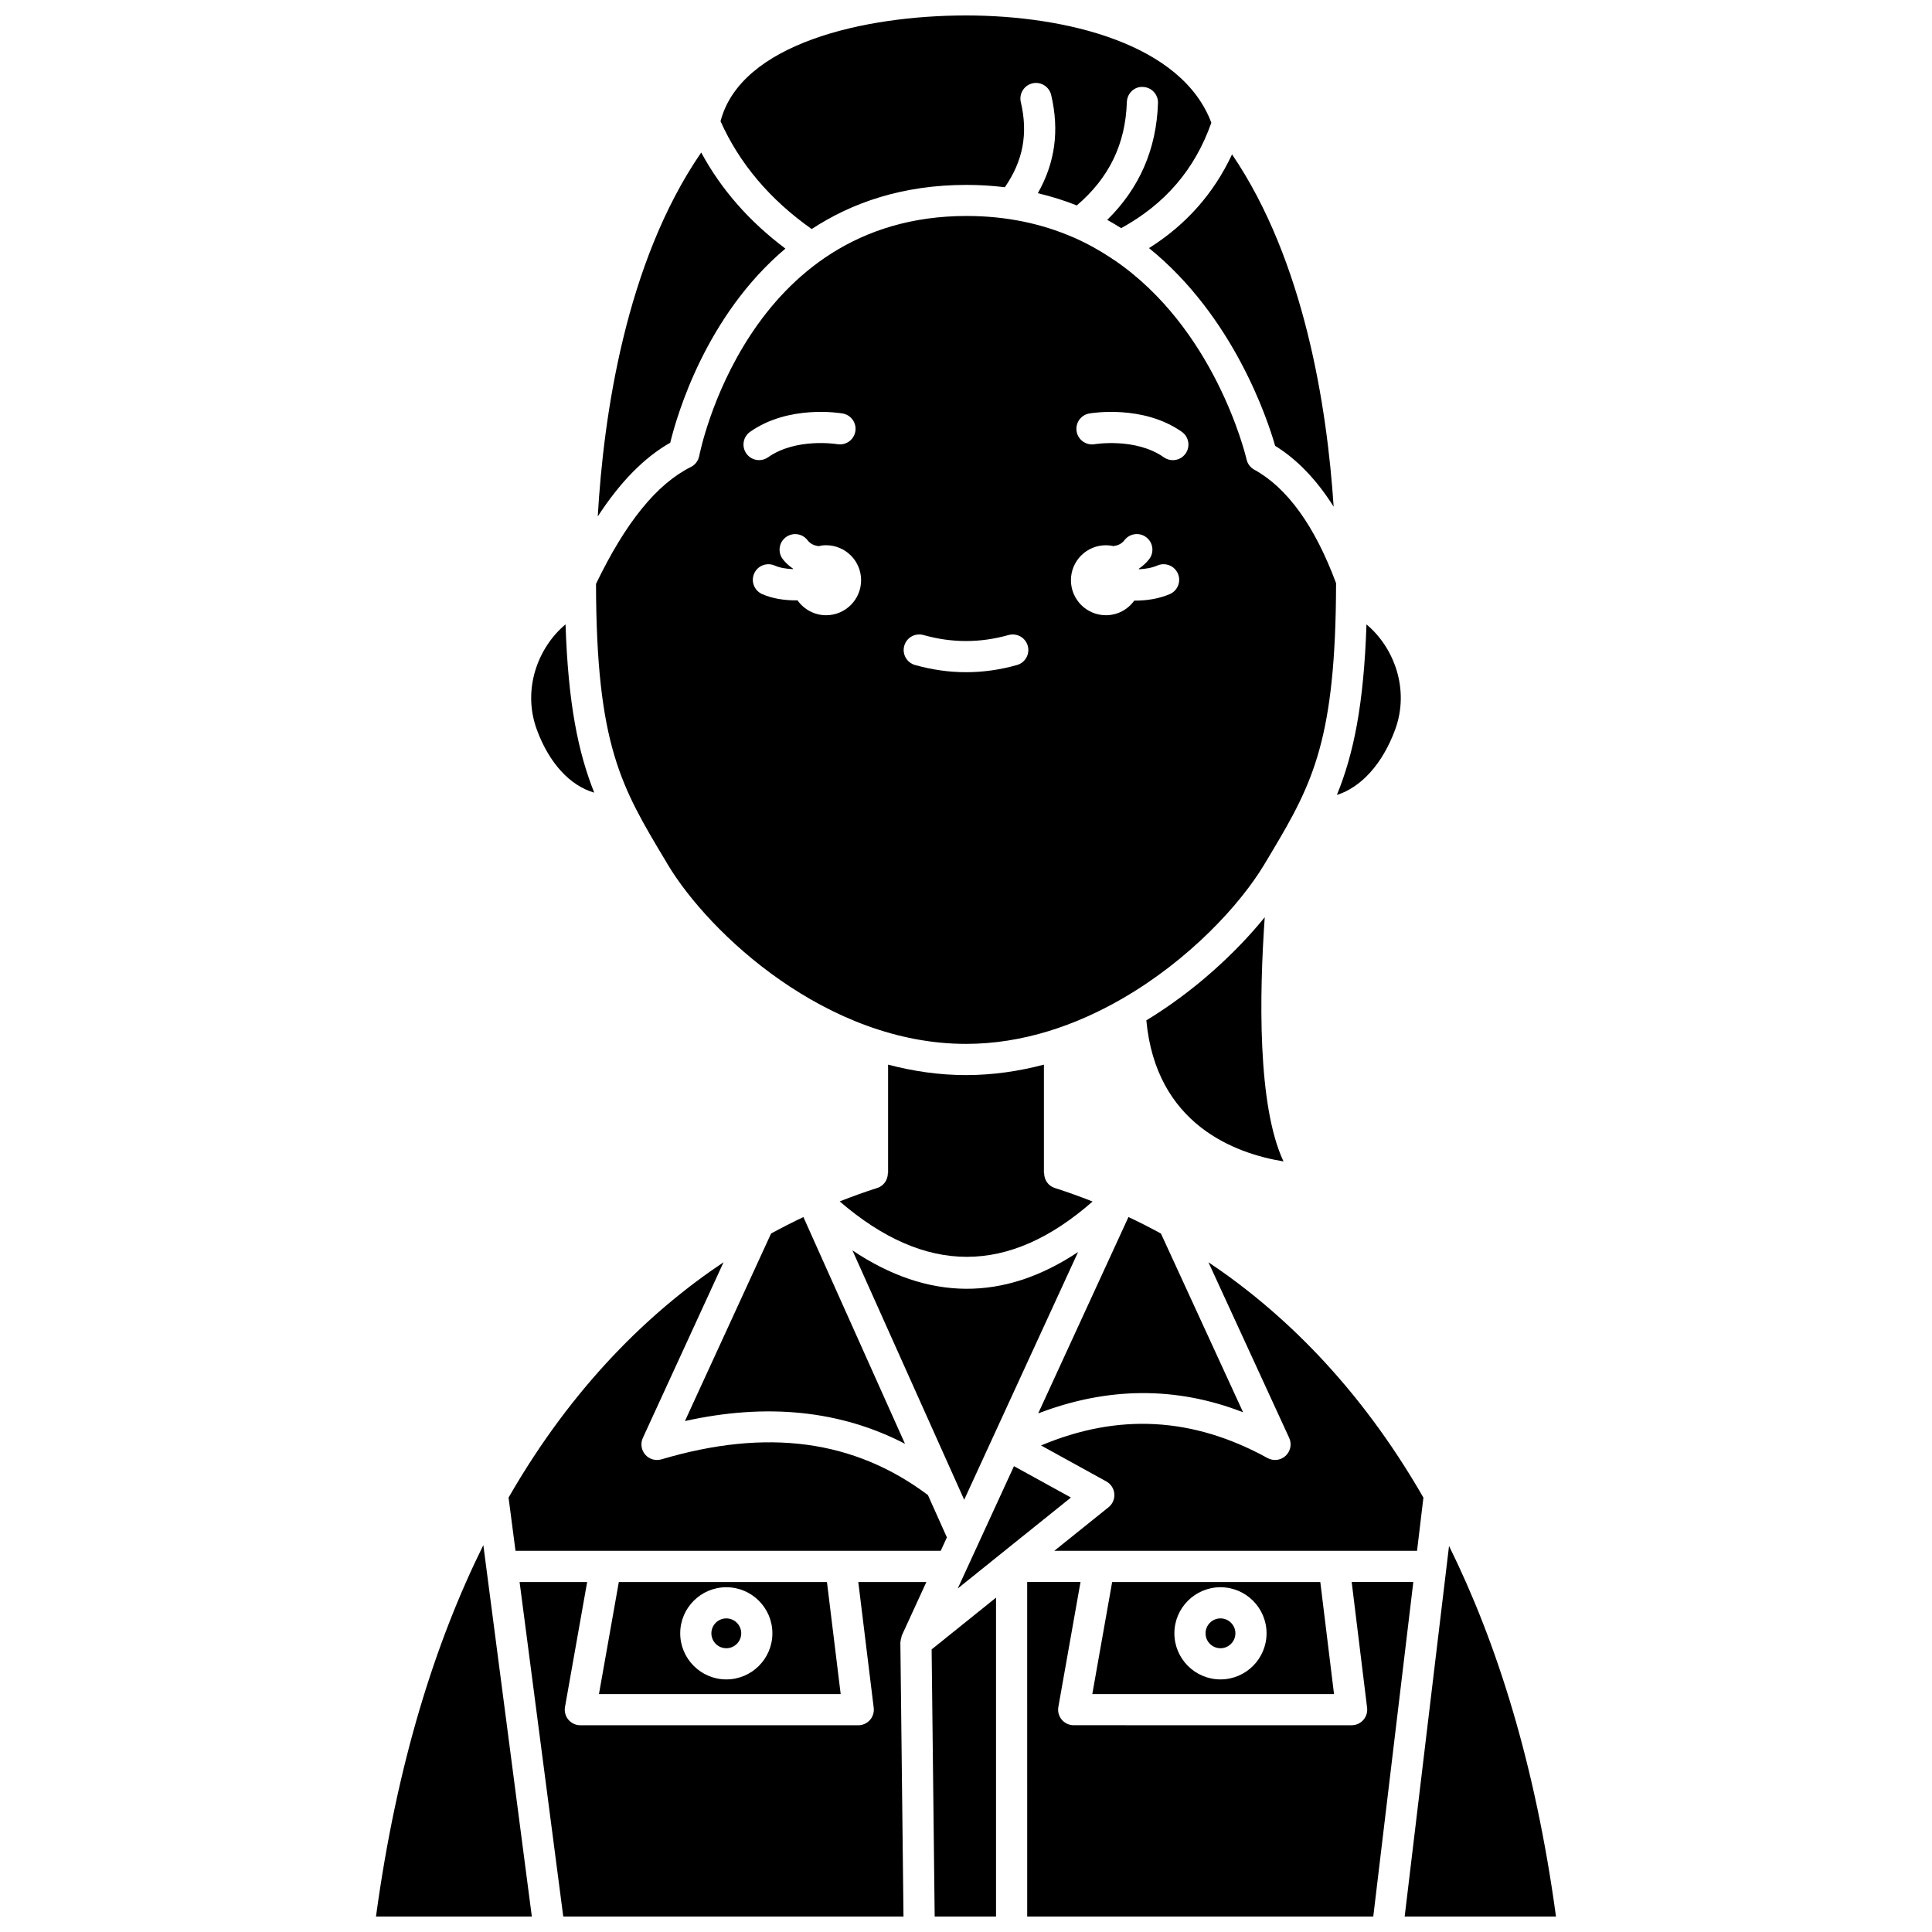
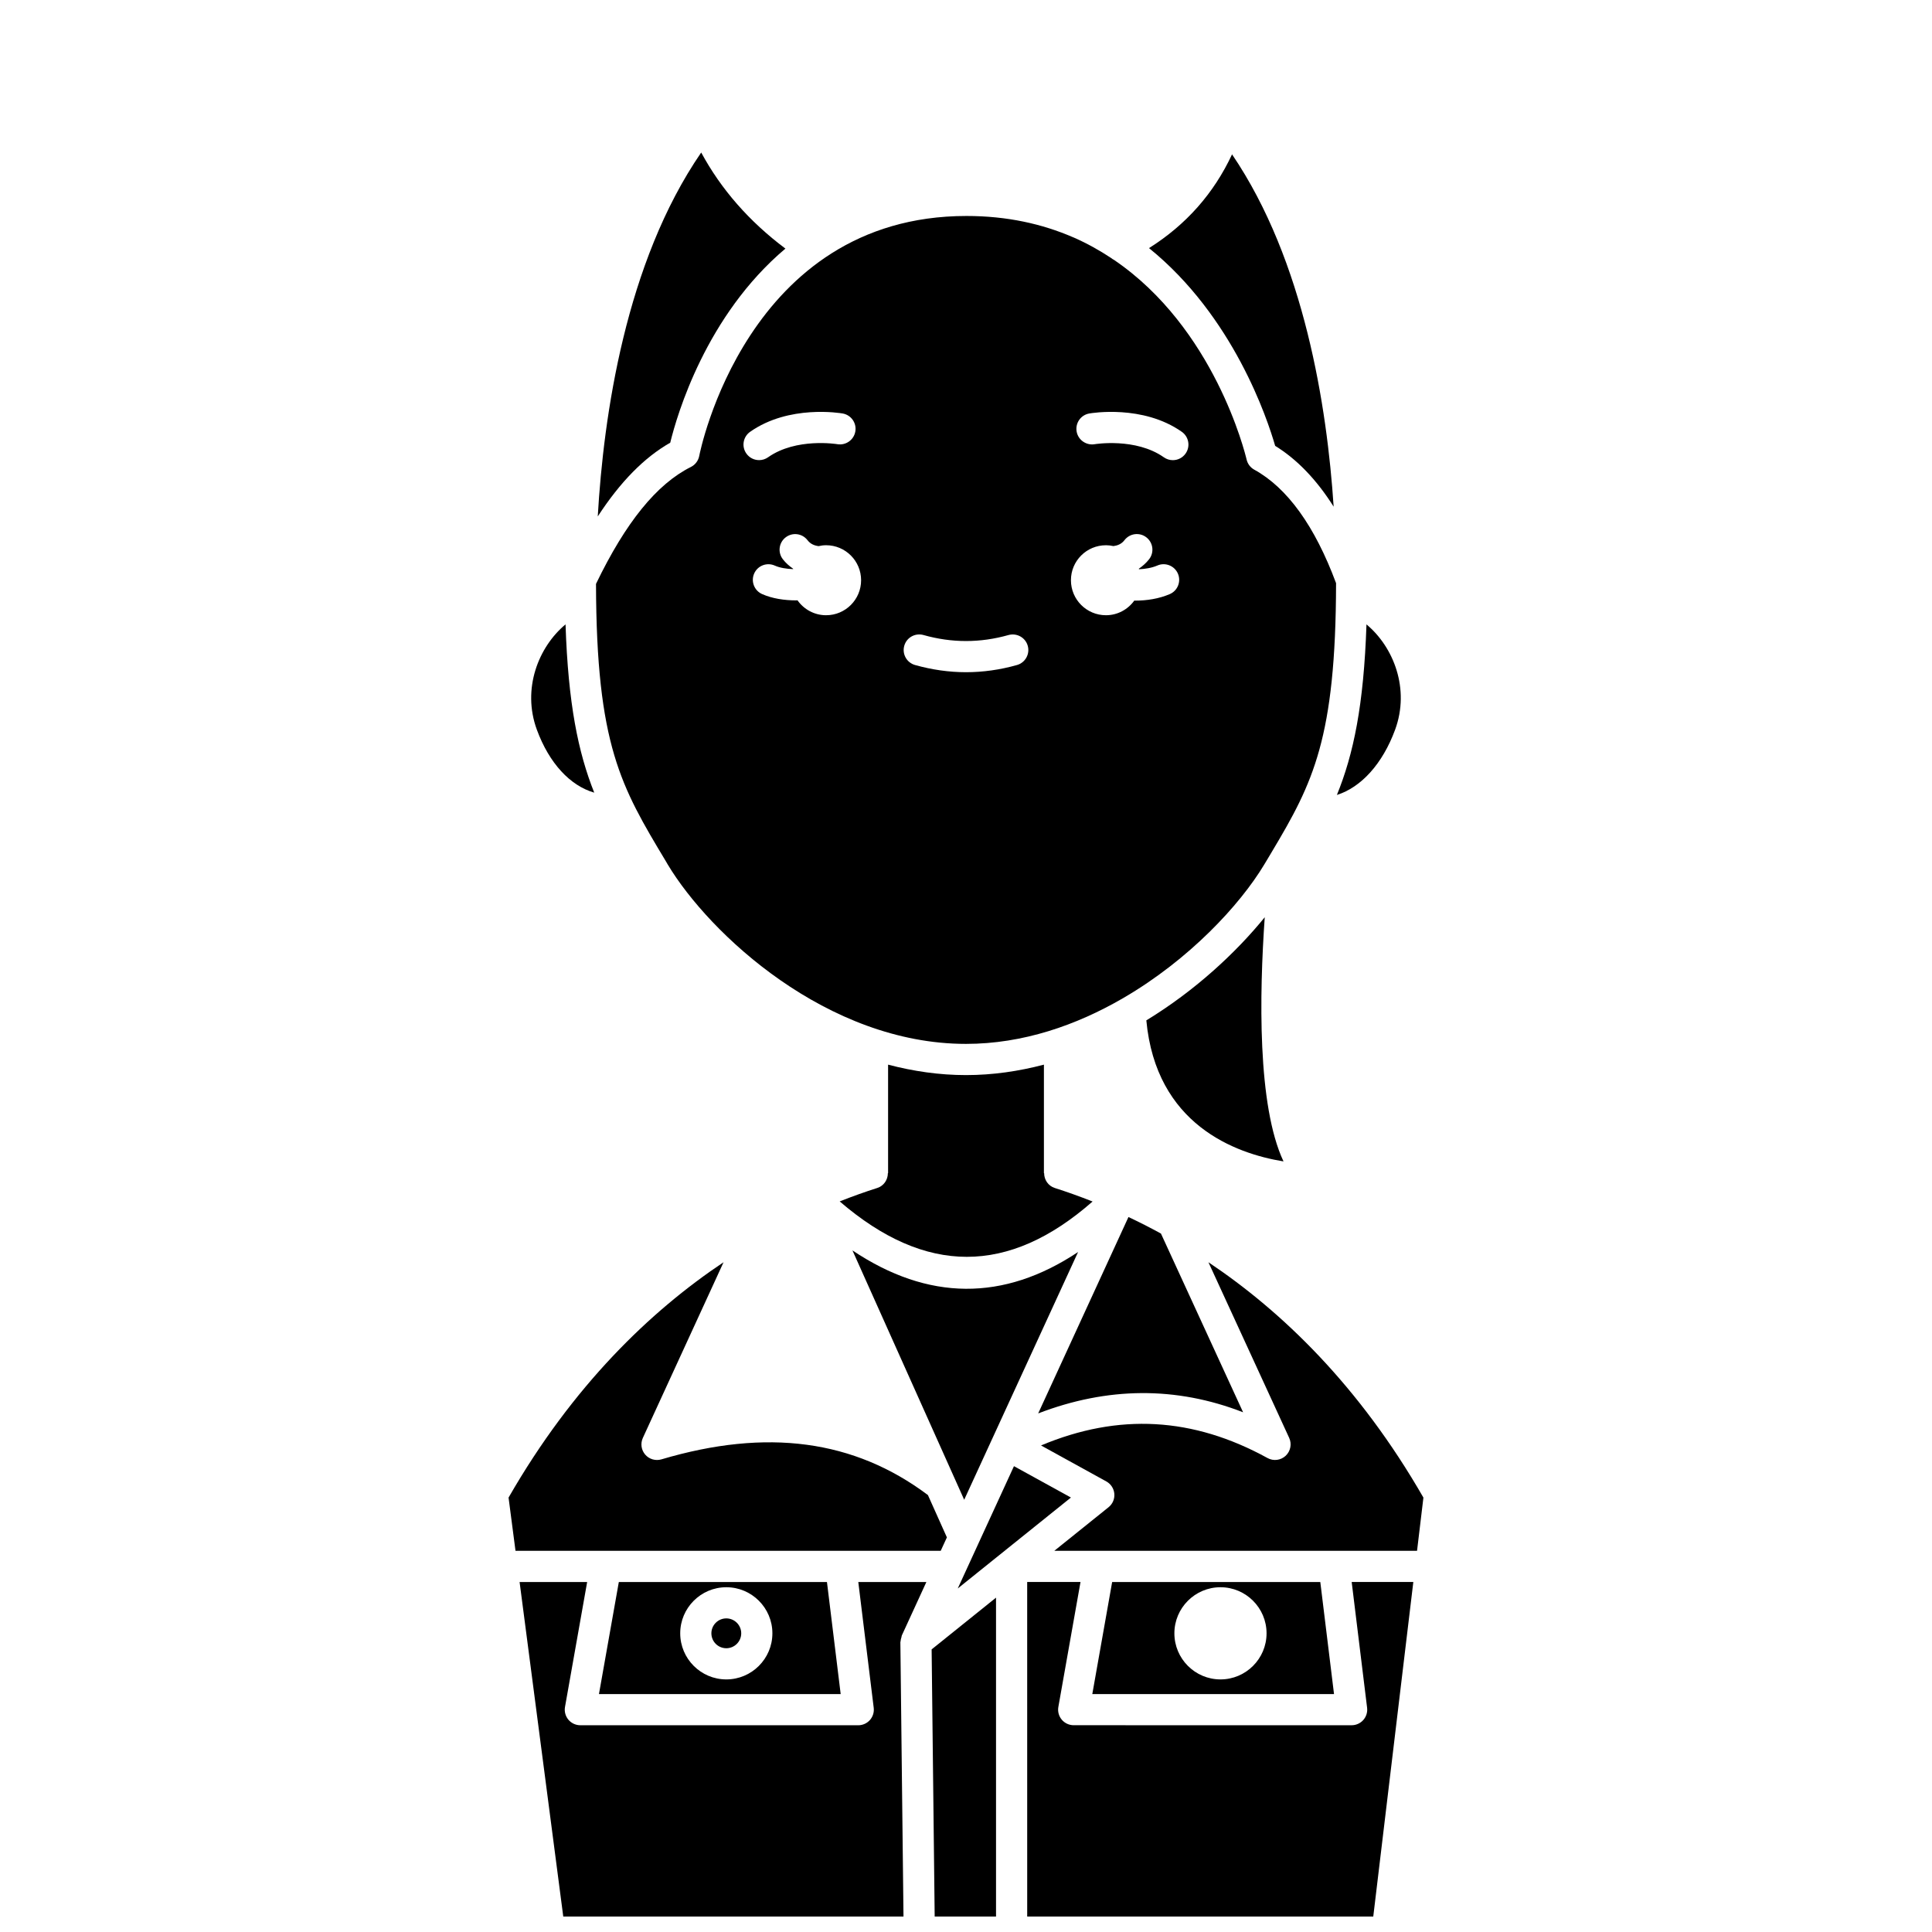
<svg xmlns="http://www.w3.org/2000/svg" width="800px" height="800px" version="1.1" viewBox="144 144 512 512">
  <defs>
    <clipPath id="f">
      <path d="m334 148.09h132v56.906h-132z" />
    </clipPath>
    <clipPath id="e">
-       <path d="m243 553h42v98.902h-42z" />
-     </clipPath>
+       </clipPath>
    <clipPath id="d">
-       <path d="m516 553h41v98.902h-41z" />
-     </clipPath>
+       </clipPath>
    <clipPath id="c">
      <path d="m416 563h103v88.902h-103z" />
    </clipPath>
    <clipPath id="b">
      <path d="m390 567h18v84.902h-18z" />
    </clipPath>
    <clipPath id="a">
      <path d="m281 563h109v88.902h-109z" />
    </clipPath>
  </defs>
  <g clip-path="url(#f)">
-     <path d="m359.1 204.7c10.645-6.981 24.082-11.699 41.02-11.699 3.535 0 6.922 0.219 10.176 0.617 4.828-6.984 6.199-14.207 4.231-22.555-0.52-2.223 0.855-4.445 3.074-4.969 2.207-0.531 4.445 0.852 4.969 3.074 2.223 9.438 1.027 18-3.535 26.031 3.621 0.867 7.074 1.941 10.324 3.246 8.531-7.269 12.914-16.238 13.27-27.406 0.074-2.281 1.992-4.16 4.254-3.996 2.285 0.074 4.066 1.977 3.996 4.258-0.383 12.223-4.93 22.605-13.457 30.973 1.27 0.699 2.504 1.43 3.703 2.188 11.691-6.426 19.535-15.59 23.891-27.934-7.816-20.906-38.488-28.43-65.016-28.43-26.895 0-59.66 7.394-65.051 28.031 4.992 11.188 13.109 20.777 24.152 28.57z" />
-   </g>
+     </g>
  <path d="m448.5 209.75c22.367 18.078 31.371 45.246 33.43 52.406 5.809 3.582 10.988 8.969 15.5 16.117-1.742-26.453-7.762-65.156-26.926-93.367-4.809 10.309-12.148 18.648-22.004 24.844z" />
  <g clip-path="url(#e)">
    <path d="m243.64 651.9h41.301l-12.852-98.434c-12.723 25.707-22.941 57.922-28.449 98.434z" />
  </g>
  <path d="m433.47 592.95h64.059l-3.637-29.703h-55.16zm33.969-28.316c6.734 0 12.211 5.477 12.211 12.211s-5.477 12.215-12.211 12.215-12.215-5.481-12.215-12.215 5.484-12.211 12.215-12.211z" />
  <g clip-path="url(#d)">
    <path d="m528.01 553.69-11.758 98.215h40.102c-5.488-40.395-15.672-72.543-28.344-98.215z" />
  </g>
-   <path d="m467.44 580.8c2.176 0 3.953-1.777 3.953-3.957 0-2.176-1.777-3.953-3.953-3.953-2.18 0-3.957 1.777-3.957 3.953 0 2.184 1.777 3.957 3.957 3.957z" />
  <path d="m393.3 554.98 1.637-3.555-5.031-11.223c-19.535-14.641-42.641-17.75-70.621-9.457-1.551 0.453-3.231-0.027-4.293-1.254-1.062-1.227-1.305-2.957-0.629-4.43l21.387-46.555c-19.5 13.047-39.945 32.727-56.977 62.371l1.84 14.105z" />
  <g clip-path="url(#c)">
    <path d="m502.21 563.24 4.086 33.336c0.145 1.172-0.223 2.352-1.004 3.238-0.785 0.883-1.91 1.391-3.094 1.391l-73.656-0.004c-1.223 0-2.379-0.539-3.168-1.473-0.781-0.938-1.113-2.172-0.898-3.375l5.871-33.113h-14.133l0.004 88.66h91.711l10.617-88.664z" />
  </g>
  <path d="m321.62 261.32c1.805-7.406 9.484-33.711 30.523-51.438-9.594-7.184-17.055-15.723-22.316-25.465-20.062 29.18-25.883 69.836-27.414 96.445 5.965-9.168 12.32-15.625 19.207-19.543z" />
  <path d="m320.95 373.09c11.027 18.391 42.246 47.551 79.047 47.551 15.125 0 29.273-4.965 41.504-12.047 0.07-0.039 0.133-0.082 0.207-0.121 17.418-10.141 30.871-24.602 37.344-35.387l0.555-0.922c0.5-0.836 0.98-1.633 1.457-2.438 0.008-0.016 0.02-0.031 0.027-0.051 10.891-18.219 16.902-30.039 16.98-71.129-5.617-15.113-12.906-25.25-21.68-30.078-1.023-0.562-1.762-1.539-2.027-2.676-0.449-1.906-8.57-34.832-35.121-52.902-0.281-0.137-0.539-0.309-0.785-0.512-3.062-2.023-6.348-3.871-9.906-5.43-0.102-0.043-0.203-0.07-0.301-0.121-8.023-3.465-17.332-5.59-28.121-5.59-58.336 0-70.707 62.938-70.824 63.574-0.238 1.273-1.059 2.363-2.215 2.941-9.062 4.527-17.289 14.688-25.145 30.984 0.098 42.789 6.648 53.75 18.473 73.449zm111.71-119.51c0.578-0.102 14.223-2.402 24.535 4.859 1.863 1.312 2.312 3.891 0.996 5.758-0.801 1.141-2.082 1.75-3.379 1.75-0.82 0-1.648-0.242-2.375-0.754-7.465-5.258-18.242-3.492-18.352-3.473-2.207 0.371-4.383-1.117-4.769-3.367-0.387-2.246 1.102-4.379 3.344-4.773zm4.418 34.914c0.684 0 1.352 0.086 1.996 0.227 1.105-0.148 2.141-0.547 2.922-1.57 1.391-1.812 3.981-2.152 5.789-0.762 1.809 1.387 2.152 3.981 0.762 5.789-0.793 1.027-1.734 1.836-2.746 2.543 0.016 0.047 0.027 0.09 0.043 0.137 1.66-0.074 3.379-0.348 4.894-1 2.078-0.898 4.523 0.07 5.422 2.168 0.898 2.098-0.074 4.527-2.168 5.422-2.871 1.23-6.09 1.723-9.129 1.723-0.09 0-0.172-0.012-0.262-0.012-1.684 2.34-4.414 3.883-7.519 3.883-5.121 0-9.273-4.156-9.273-9.273-0.008-5.121 4.144-9.273 9.27-9.273zm-53.438 26.645c0.617-2.199 2.891-3.461 5.098-2.848 7.5 2.121 15.027 2.121 22.527 0 2.199-0.602 4.477 0.656 5.098 2.848 0.621 2.191-0.652 4.477-2.844 5.098-4.484 1.27-9.031 1.906-13.512 1.906s-9.031-0.645-13.512-1.906c-2.199-0.621-3.477-2.906-2.856-5.098zm-20.711-8.094c-3.137 0-5.902-1.57-7.582-3.957-0.125 0-0.238 0.02-0.363 0.02-3.117 0-6.348-0.48-9.027-1.676-2.082-0.934-3.016-3.375-2.086-5.457 0.93-2.078 3.356-3.016 5.457-2.086 1.355 0.605 3.098 0.871 4.844 0.938 0.012-0.031 0.02-0.066 0.027-0.098-1.012-0.707-1.957-1.512-2.746-2.539-1.391-1.809-1.051-4.402 0.762-5.789 1.812-1.391 4.402-1.051 5.789 0.762 0.789 1.023 1.824 1.422 2.93 1.57 0.645-0.152 1.309-0.238 1.996-0.238 5.121 0 9.273 4.156 9.273 9.273 0 5.121-4.152 9.277-9.273 9.277zm-20.145-48.605c10.305-7.262 23.961-4.961 24.535-4.859 2.246 0.395 3.746 2.535 3.348 4.781-0.395 2.242-2.535 3.734-4.769 3.352-0.105-0.016-10.891-1.785-18.352 3.473-0.723 0.512-1.551 0.754-2.375 0.754-1.297 0-2.578-0.605-3.379-1.75-1.32-1.859-0.871-4.438 0.992-5.75z" />
  <path d="m400 428.91c-7.109 0-14.016-1.027-20.648-2.769v28.754h-0.059c0 1.75-1.066 3.379-2.82 3.934-3.152 1-6.488 2.191-9.949 3.555 22.734 19.574 44.75 19.586 67.02 0.027-3.484-1.375-6.848-2.574-10.016-3.582-1.754-0.559-2.82-2.184-2.82-3.934h-0.059v-28.754c-6.633 1.742-13.531 2.769-20.648 2.769z" />
  <path d="m429.7 475.8c-19.734 13.129-39.75 12.984-59.793-0.43l29.613 66.082z" />
  <path d="m412.71 532.55-9.43 20.516c-0.031 0.078-0.07 0.156-0.105 0.234l-3.398 7.394c-0.008 0.023-0.02 0.047-0.031 0.07l-1.934 4.203 29.996-24.105z" />
  <g clip-path="url(#b)">
    <path d="m391.7 651.9h16.258v-84.508l-17.066 13.715z" />
  </g>
  <g clip-path="url(#a)">
    <path d="m382.89 577.88c0.051-0.145 0.027-0.309 0.094-0.449l6.516-14.184h-18.043l4.086 33.336c0.145 1.172-0.223 2.352-1.004 3.238-0.785 0.883-1.91 1.391-3.094 1.391l-73.648-0.004c-1.223 0-2.379-0.539-3.168-1.473-0.781-0.938-1.113-2.172-0.898-3.375l5.871-33.113h-17.906l11.574 88.66h90.164l-0.828-72.703c0-0.078 0.047-0.148 0.051-0.227 0.016-0.379 0.117-0.738 0.234-1.098z" />
  </g>
  <path d="m447.79 414.41c2.566 27.539 23.426 35.27 36.352 37.375-6.957-14.793-6.402-44.348-4.973-64.707-7.519 9.258-18.309 19.363-31.379 27.332z" />
  <path d="m419.13 518.57c18.363-7.051 36.555-7.207 54.305-0.301l-21.77-47.363c-2.922-1.598-5.793-3.055-8.609-4.383z" />
  <path d="m521.22 540.88c-17.035-29.641-37.477-49.324-56.973-62.371l21.398 46.543c0.746 1.621 0.367 3.531-0.938 4.75-1.309 1.215-3.242 1.453-4.801 0.594-19.746-10.852-39.461-11.961-60.023-3.336l17.301 9.535c1.207 0.664 2.004 1.887 2.121 3.258 0.121 1.375-0.449 2.715-1.527 3.578l-14.371 11.547h96.125z" />
  <path d="m513.72 337.38c3.977-10.824-0.41-21.934-7.59-27.906-0.711 21.398-3.438 34.41-7.84 45.195 6.398-2.012 12.094-8.223 15.43-17.289z" />
  <path d="m302.73 592.95h64.059l-3.637-29.703h-55.156zm33.75-28.316c6.734 0 12.211 5.477 12.211 12.211s-5.477 12.215-12.211 12.215c-6.734 0-12.215-5.481-12.215-12.215s5.477-12.211 12.215-12.211z" />
-   <path d="m348.34 470.9-22.828 49.695c21.754-4.84 41.301-2.812 58.32 6.027l-26.922-60.086c-2.805 1.324-5.664 2.773-8.57 4.363z" />
  <path d="m336.48 580.8c2.176 0 3.953-1.777 3.953-3.957 0-2.176-1.777-3.953-3.953-3.953-2.18 0-3.957 1.777-3.957 3.953 0 2.184 1.77 3.957 3.957 3.957z" />
  <path d="m301.48 354.06c-4.262-10.668-6.914-23.586-7.606-44.594-7.184 5.977-11.582 17.086-7.602 27.91 3.277 8.918 8.832 14.844 15.207 16.684z" />
</svg>